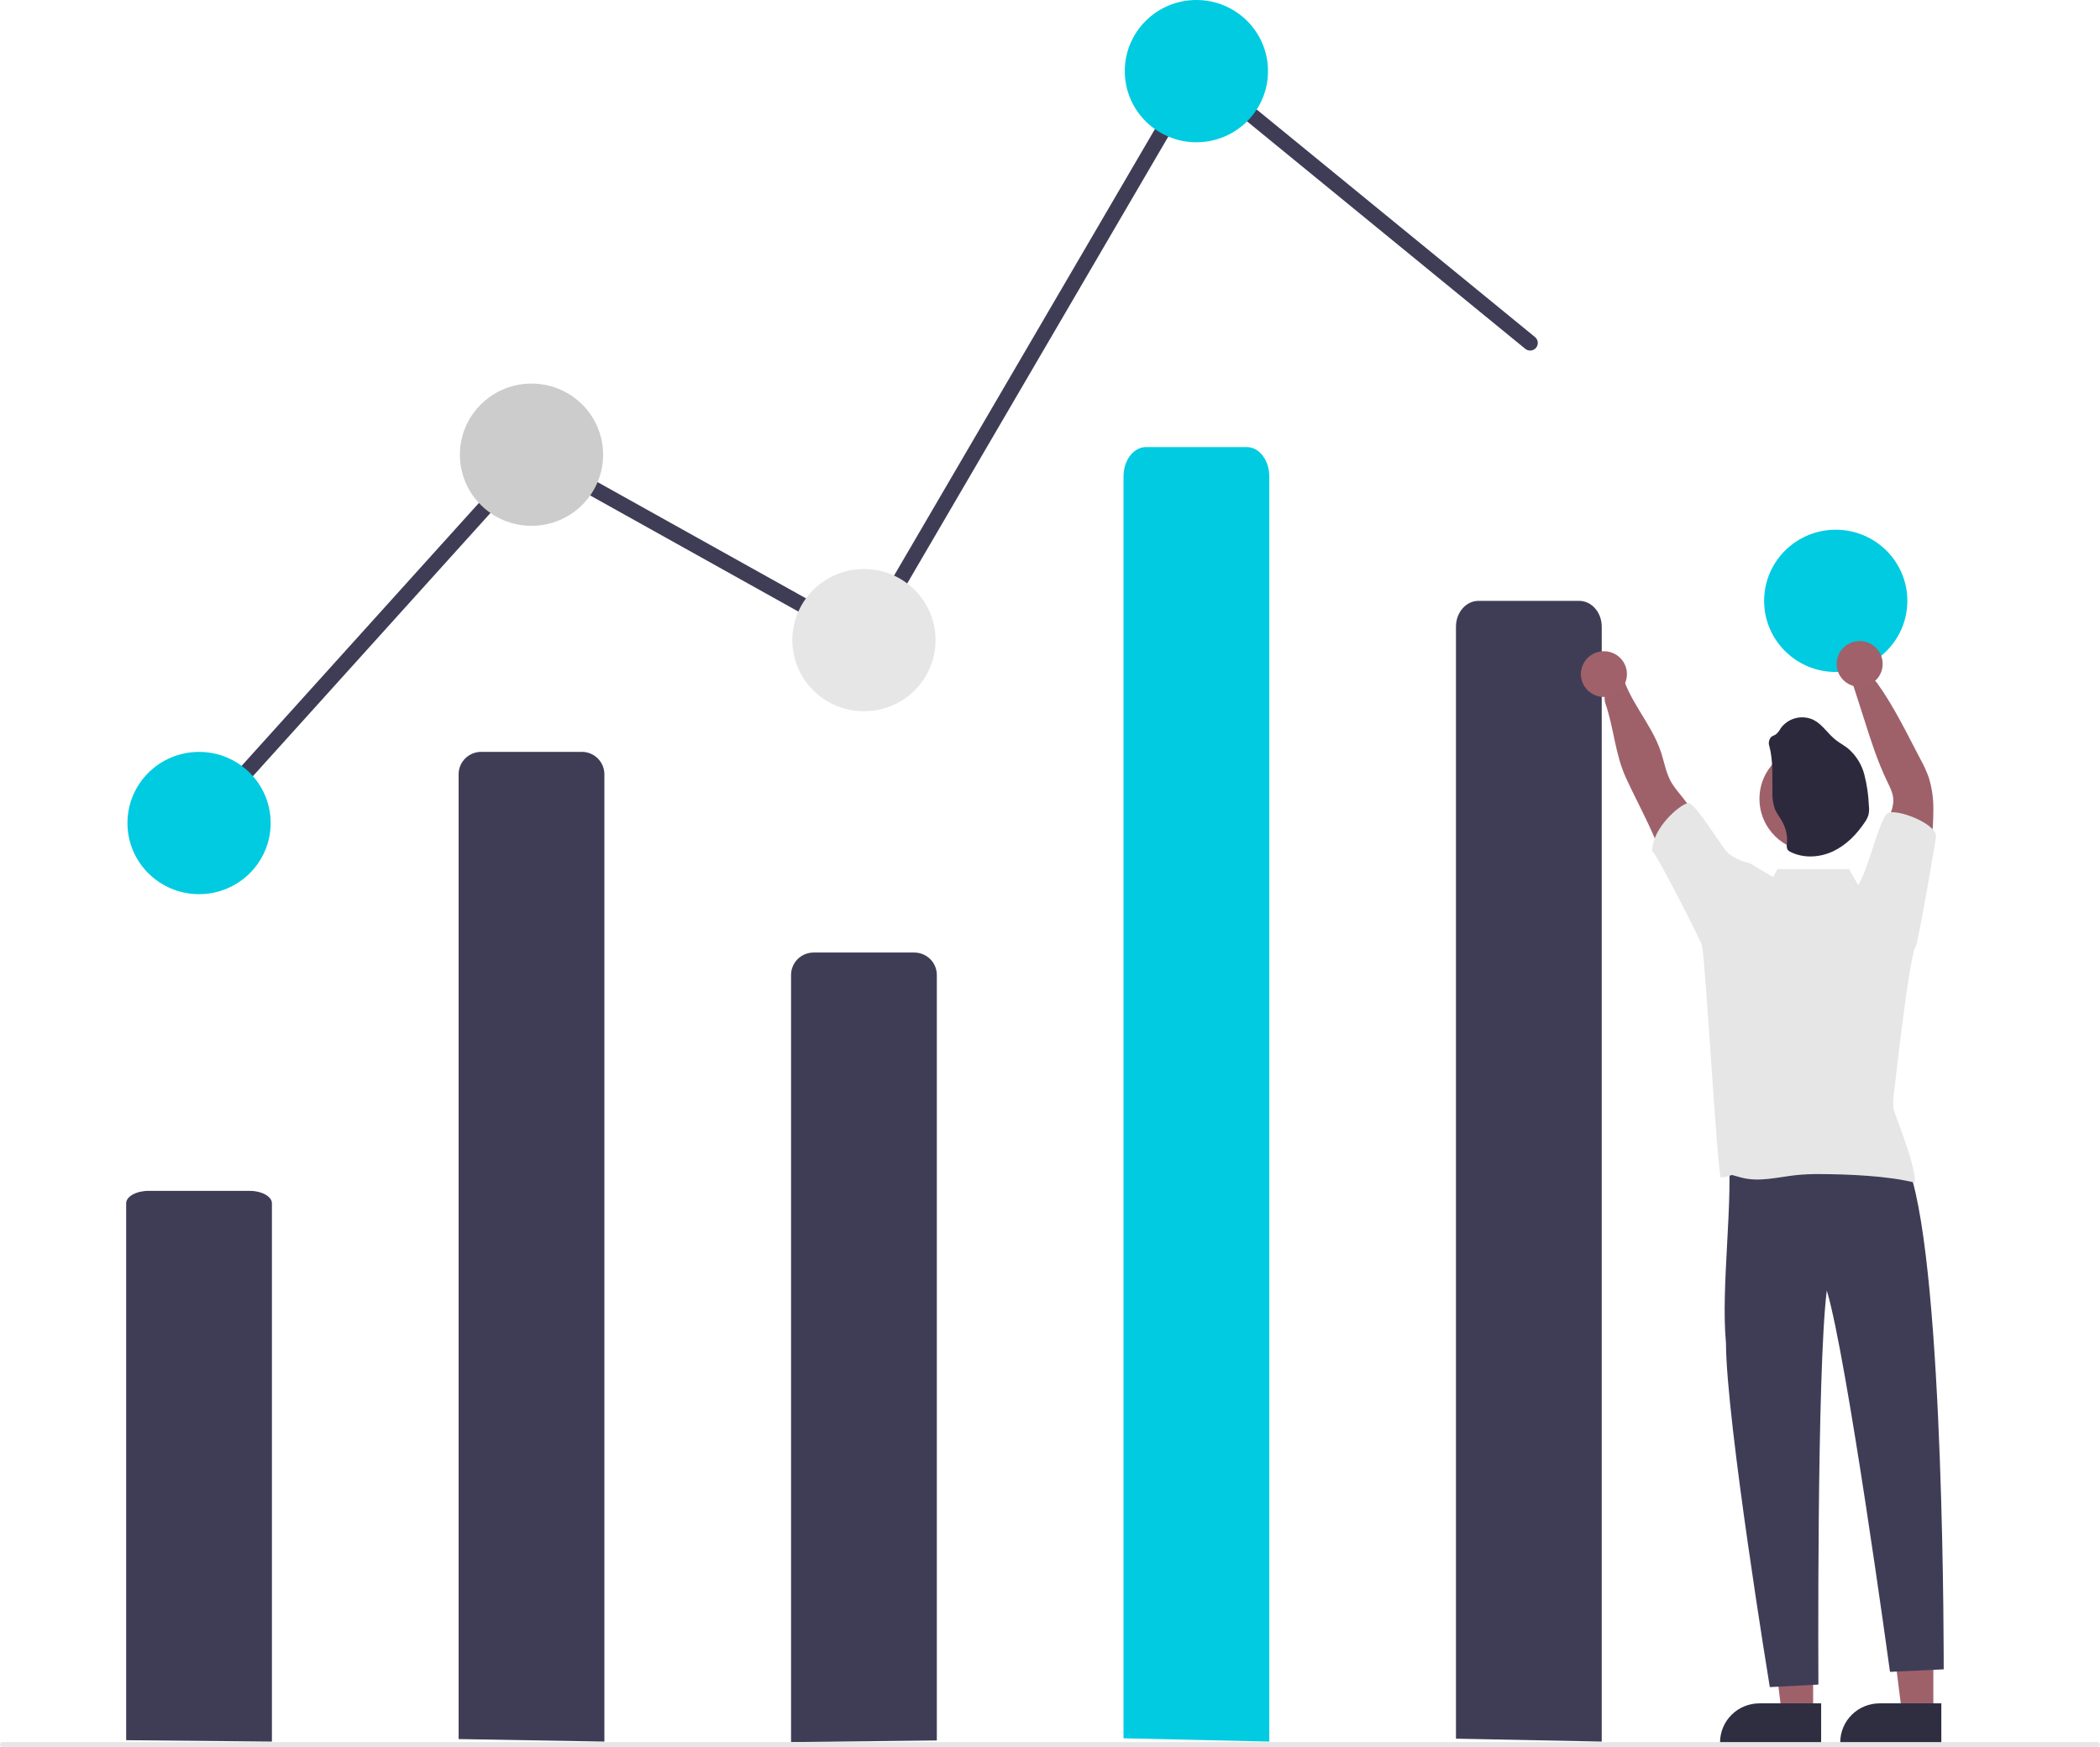
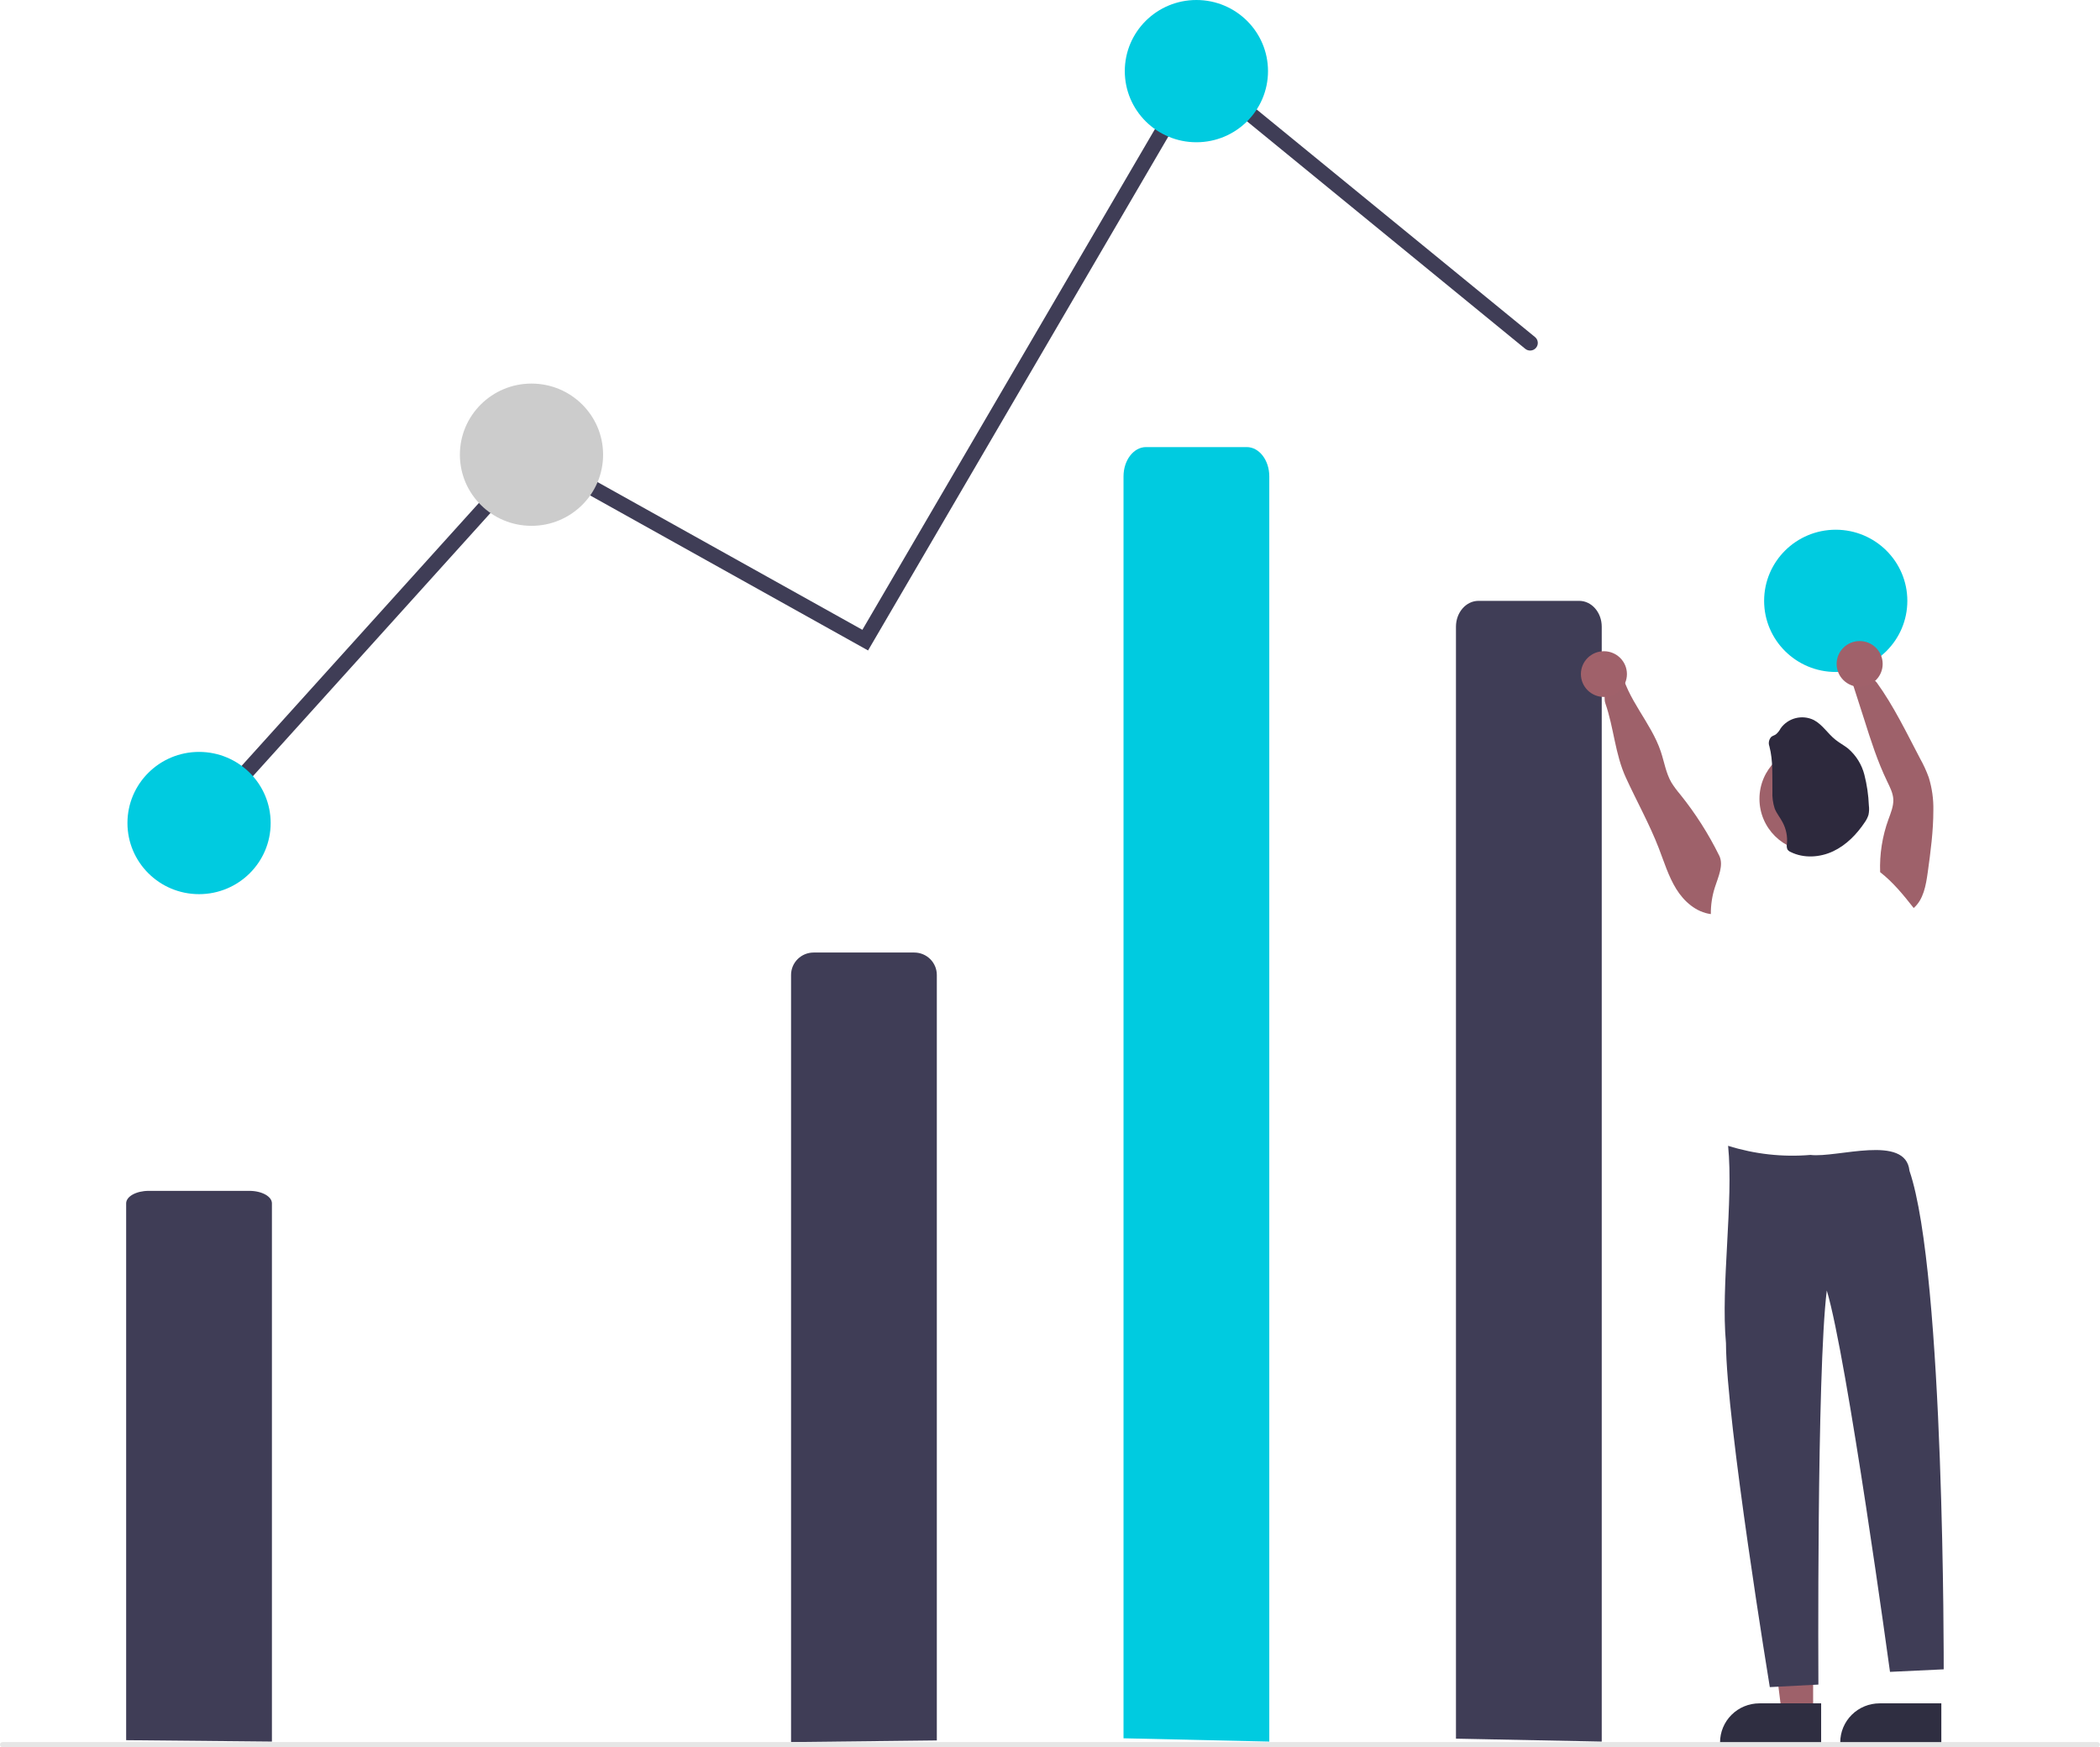
<svg xmlns="http://www.w3.org/2000/svg" width="399" height="332" viewBox="0 0 399 332" fill="none">
  <g clip-path="url(#clip0_3480_17826)">
-     <path d="M367.334 325.606L361.377 325.606L358.543 302.78H367.335L367.334 325.606Z" fill="#9E616A" />
    <path d="M368.852 331.343L349.645 331.342V331.101C349.645 329.131 350.432 327.242 351.834 325.849C353.236 324.456 355.138 323.674 357.121 323.674L368.853 323.674L368.852 331.343Z" fill="#2F2E41" />
    <path d="M344.494 325.606L338.537 325.606L335.703 302.78H344.495L344.494 325.606Z" fill="#9E616A" />
    <path d="M346.016 331.343L326.809 331.342V331.101C326.809 329.131 327.596 327.242 328.998 325.849C330.4 324.456 332.302 323.674 334.285 323.674L346.017 323.674L346.016 331.343Z" fill="#2F2E41" />
-     <path d="M87.137 330.46V147.127C87.137 145.997 87.588 144.915 88.392 144.116C89.196 143.318 90.286 142.869 91.422 142.869H110.547C111.684 142.869 112.774 143.318 113.577 144.116C114.381 144.915 114.833 145.997 114.833 147.127V330.938L87.137 330.46Z" fill="#3F3D56" />
    <path d="M150.301 331.034V185.259C150.301 184.13 150.752 183.047 151.556 182.249C152.36 181.451 153.45 181.002 154.586 181.002H173.711C174.848 181.002 175.938 181.451 176.741 182.249C177.545 183.047 177.997 184.13 177.997 185.259V330.72L150.301 331.034Z" fill="#3F3D56" />
    <path d="M38.059 157.842C37.777 157.842 37.502 157.761 37.266 157.608C37.03 157.456 36.843 157.239 36.728 156.984C36.613 156.729 36.575 156.446 36.619 156.169C36.663 155.893 36.786 155.635 36.974 155.427L100.92 84.572L163.852 119.678L227.159 11.313L291.65 64.046C291.798 64.167 291.921 64.315 292.011 64.483C292.101 64.651 292.157 64.835 292.176 65.024C292.194 65.213 292.175 65.405 292.119 65.587C292.063 65.769 291.972 65.938 291.85 66.085C291.729 66.232 291.579 66.353 291.41 66.443C291.241 66.532 291.056 66.588 290.865 66.606C290.674 66.624 290.482 66.605 290.299 66.55C290.116 66.494 289.945 66.403 289.797 66.282L227.957 15.717L164.931 123.601L101.531 88.234L39.145 157.36C39.008 157.512 38.841 157.633 38.654 157.716C38.466 157.799 38.264 157.842 38.059 157.842Z" fill="#3F3D56" />
    <path d="M37.82 169.909C45.334 169.909 51.425 163.858 51.425 156.393C51.425 148.929 45.334 142.878 37.82 142.878C30.306 142.878 24.215 148.929 24.215 156.393C24.215 163.858 30.306 169.909 37.82 169.909Z" fill="#00CBE0" />
    <path d="M100.984 99.919C108.498 99.919 114.589 93.868 114.589 86.403C114.589 78.939 108.498 72.888 100.984 72.888C93.47 72.888 87.379 78.939 87.379 86.403C87.379 93.868 93.47 99.919 100.984 99.919Z" fill="#CCCCCC" />
-     <path d="M164.152 135.155C171.666 135.155 177.757 129.104 177.757 121.64C177.757 114.175 171.666 108.124 164.152 108.124C156.638 108.124 150.547 114.175 150.547 121.64C150.547 129.104 156.638 135.155 164.152 135.155Z" fill="#E6E6E6" />
    <path d="M227.316 27.031C234.83 27.031 240.921 20.98 240.921 13.515C240.921 6.051 234.83 0 227.316 0C219.802 0 213.711 6.051 213.711 13.515C213.711 20.98 219.802 27.031 227.316 27.031Z" fill="#00CBE0" />
    <path d="M348.789 127.69C356.302 127.69 362.394 121.639 362.394 114.175C362.394 106.71 356.302 100.659 348.789 100.659C341.275 100.659 335.184 106.71 335.184 114.175C335.184 121.639 341.275 127.69 348.789 127.69Z" fill="#00CBE0" />
    <path d="M343.981 219.461C349.073 220.071 362.094 215.456 362.8 222.477C369.502 242.077 369.303 317.209 369.303 317.209L359.1 317.692C359.1 317.692 350.946 257.994 347.09 245.223C345.156 260.746 345.495 320.105 345.495 320.105L336.263 320.588C336.263 320.588 327.981 270.041 327.934 255.205C326.928 244.338 329.396 228.234 328.34 217.729C333.389 219.318 338.703 219.907 343.981 219.461Z" fill="#3F3D56" />
    <path d="M276.633 330.384V119.082C276.633 116.372 278.552 114.175 280.918 114.175H300.043C302.41 114.175 304.329 116.372 304.329 119.082V330.938L276.633 330.384Z" fill="#3F3D56" />
    <path d="M326.658 162.6C324.616 158.452 322.121 154.54 319.219 150.933C318.613 150.228 318.061 149.48 317.567 148.693C316.522 146.893 316.212 144.778 315.551 142.809C313.704 137.287 309.098 132.851 307.976 127.141C307.567 125.065 304.12 131.098 305.026 133.672C306.644 138.33 306.853 143.263 308.913 147.762C310.974 152.26 313.393 156.576 315.172 161.176C316.182 163.787 316.989 166.485 318.471 168.899C319.953 171.312 322.266 173.335 325.06 173.697C325.041 171.947 325.308 170.206 325.852 168.542C326.459 166.64 327.538 164.4 326.658 162.6Z" fill="#9E616A" />
    <path d="M357.226 165.727C357.101 162.314 357.637 158.909 358.805 155.696C359.252 154.466 359.777 153.215 359.733 151.907C359.67 150.691 359.087 149.576 358.557 148.475C356.73 144.686 355.448 140.67 354.184 136.664L351.755 129.11C350.963 128.532 355.589 128.332 356.575 129.689C359.801 134.139 362.245 139.251 364.801 144.112C365.453 145.27 366.009 146.479 366.463 147.727C367.087 149.75 367.382 151.858 367.337 153.973C367.337 157.927 366.813 161.865 366.268 165.785C365.923 168.242 365.472 170.916 363.601 172.543C361.657 170.071 359.704 167.658 357.226 165.727Z" fill="#9E616A" />
    <path d="M344.379 161.816C349.947 161.816 354.461 157.332 354.461 151.8C354.461 146.268 349.947 141.784 344.379 141.784C338.811 141.784 334.297 146.268 334.297 151.8C334.297 157.332 338.811 161.816 344.379 161.816Z" fill="#9E616A" />
    <path d="M336.183 141.808C336.07 141.504 336.044 141.175 336.11 140.857C336.175 140.539 336.328 140.246 336.552 140.011C336.804 139.813 337.138 139.74 337.408 139.552C337.792 139.231 338.106 138.837 338.331 138.392C339.02 137.434 340.028 136.75 341.176 136.461C342.324 136.171 343.538 136.295 344.603 136.81C346.27 137.677 347.276 139.411 348.757 140.579C349.51 141.185 350.382 141.634 351.139 142.239C352.655 143.54 353.733 145.272 354.227 147.2C354.718 149.116 355.005 151.077 355.083 153.053C355.162 153.645 355.138 154.247 355.014 154.832C354.86 155.322 354.632 155.786 354.336 156.207C352.812 158.5 350.805 160.582 348.289 161.765C345.774 162.948 342.714 163.14 340.233 161.902C339.983 161.802 339.768 161.632 339.614 161.412C339.474 161.077 339.44 160.707 339.518 160.353C339.652 158.951 339.373 157.541 338.715 156.295C338.253 155.378 337.561 154.589 337.192 153.64C336.848 152.578 336.701 151.463 336.757 150.348C336.714 147.461 336.911 144.587 336.183 141.808Z" fill="#2D293D" />
    <path d="M23.969 330.672V228.658C23.969 227.35 25.887 226.289 28.254 226.289H47.379C49.746 226.289 51.665 227.351 51.665 228.658V330.938L23.969 330.672Z" fill="#3F3D56" />
    <path d="M398.515 332H0.486C0.357 332 0.233 331.949 0.142 331.858C0.051 331.768 0 331.645 0 331.517C0 331.389 0.051 331.266 0.142 331.176C0.233 331.085 0.357 331.034 0.486 331.034H398.514C398.643 331.034 398.767 331.085 398.858 331.176C398.949 331.266 399 331.389 399 331.517C399 331.645 398.949 331.768 398.858 331.858C398.767 331.949 398.643 332 398.514 332H398.515Z" fill="#E6E6E6" />
    <path d="M213.469 330.313V90.523C213.469 87.448 215.388 84.955 217.754 84.955H236.879C239.246 84.955 241.165 87.448 241.165 90.523V330.938L213.469 330.313Z" fill="#00CBE0" />
    <path d="M304.744 132.436C307.159 132.436 309.117 130.491 309.117 128.091C309.117 125.692 307.159 123.747 304.744 123.747C302.329 123.747 300.371 125.692 300.371 128.091C300.371 130.491 302.329 132.436 304.744 132.436Z" fill="#A0616A" />
    <path d="M353.334 130.505C355.749 130.505 357.707 128.56 357.707 126.161C357.707 123.761 355.749 121.816 353.334 121.816C350.919 121.816 348.961 123.761 348.961 126.161C348.961 128.56 350.919 130.505 353.334 130.505Z" fill="#A0616A" />
-     <path d="M363.96 179.938C364.386 179.55 367.865 159.34 367.845 158.884C367.791 156.394 360.143 153.55 358.613 154.54C357.169 155.473 354.654 166.185 353.036 168.135L351.324 165.159H337.719L336.895 166.681C335.11 165.612 333.504 164.627 332.931 164.301C332.734 164.169 332.52 164.064 332.294 163.99C330.88 163.676 329.553 163.056 328.407 162.175C327.289 161.321 322.103 152.373 320.713 152.609C319.144 152.87 313.85 157.417 313.911 161.78C314.577 161.766 323.247 178.987 323.368 179.629C324.034 182.342 326.232 221.904 326.941 223.748C330.209 223.434 327.629 222.874 330.793 223.748C334.199 224.689 337.794 223.67 341.307 223.294C342.77 223.15 344.24 223.086 345.709 223.101C351.054 223.125 358.683 223.419 363.858 224.737C363.887 221.368 360.908 214.079 359.805 210.898C359.661 209.948 359.666 208.98 359.82 208.031C359.961 206.868 362.806 181.224 363.96 179.938Z" fill="#E6E6E6" />
  </g>
  <defs>
    <clipPath id="clip0_3480_17826">
      <rect width="399" height="332" fill="white" />
    </clipPath>
  </defs>
</svg>